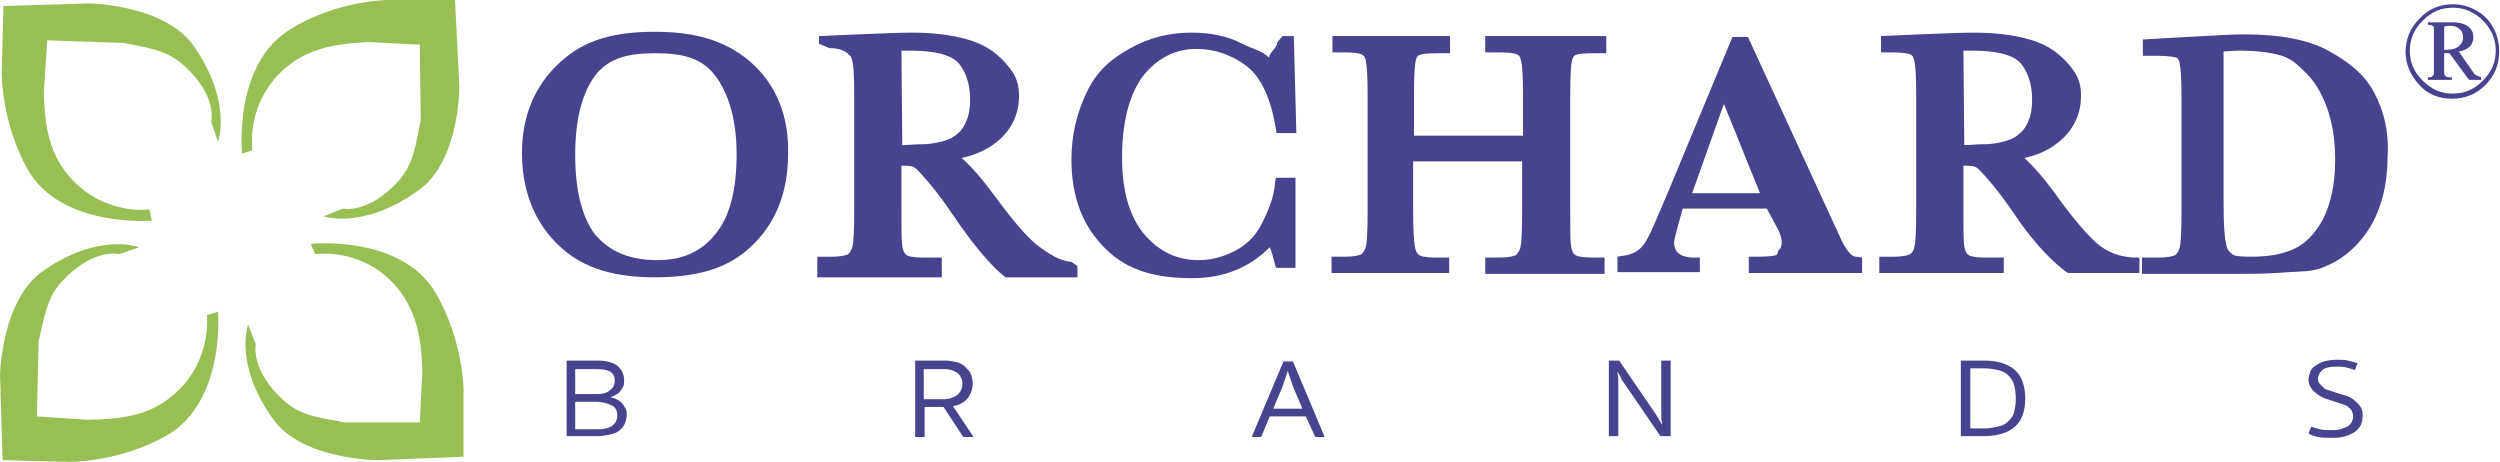
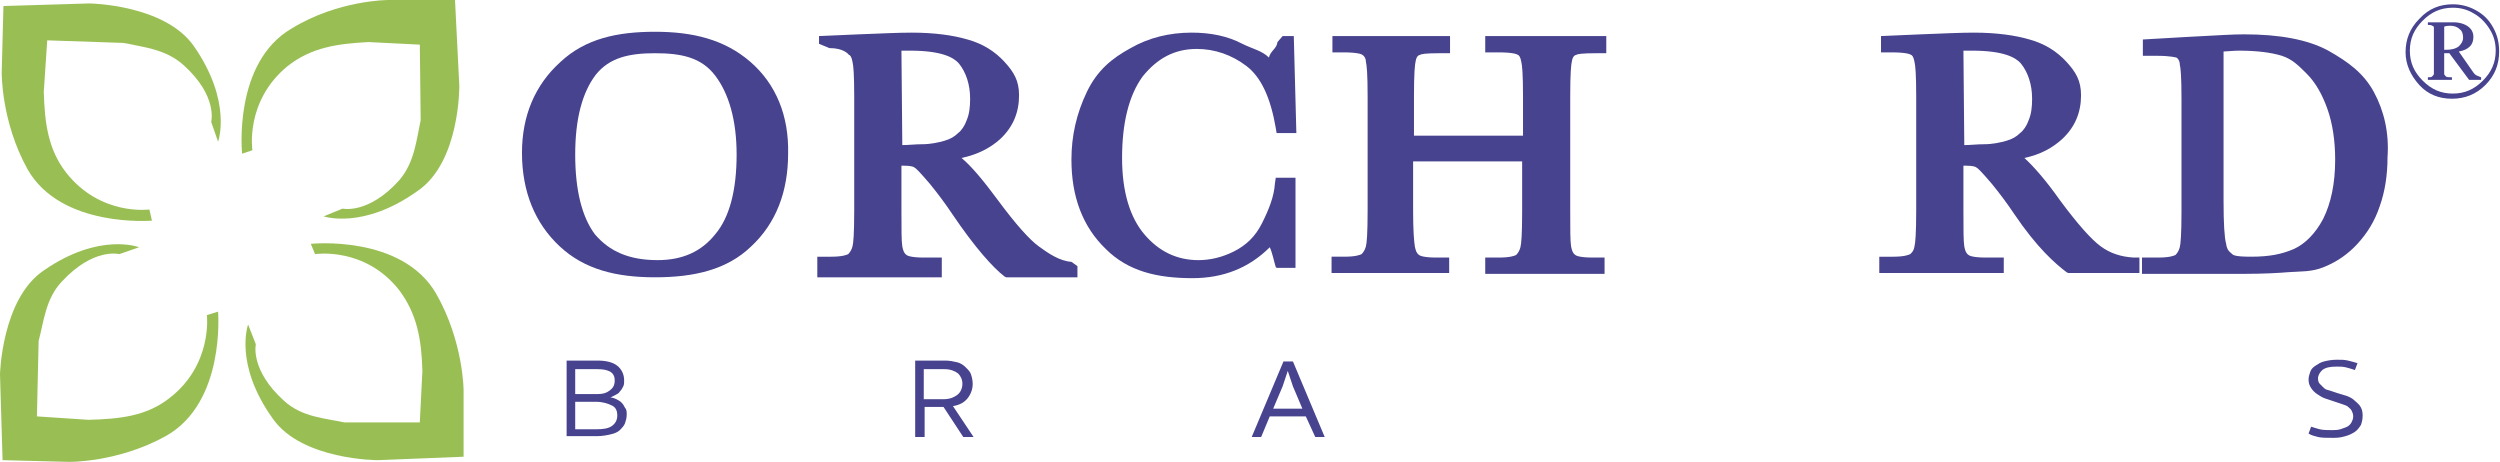
<svg xmlns="http://www.w3.org/2000/svg" id="Layer_1" x="0px" y="0px" viewBox="0 0 291.2 53.8" style="enable-background:new 0 0 291.2 53.8;" xml:space="preserve">
  <style type="text/css"> .st0{fill:#47438F;} .st1{fill:#99BF54;} </style>
  <g>
    <g>
      <path class="st0" d="M87.4,7.2c-3-2.6-6.7-3.5-11.1-3.5s-8.1,0.8-11,3.5c-3,2.7-4.5,6.3-4.5,10.6c0,4.5,1.5,8.2,4.4,10.9 s6.6,3.6,11.1,3.6c4.6,0,8.4-0.9,11.2-3.6c2.9-2.7,4.3-6.4,4.3-10.8C91.9,13.5,90.4,9.8,87.4,7.2z M67,18c0-4.1,0.8-7.2,2.4-9.3 c1.6-2,3.9-2.5,6.9-2.5c3.1,0,5.4,0.5,7,2.6s2.5,5.2,2.5,9.2c0,4.1-0.8,7.3-2.5,9.3c-1.6,2-3.8,3-6.7,3c-3.3,0-5.6-1-7.3-3 C67.8,25.3,67,22.2,67,18z" />
      <path class="st0" d="M121,28.7c-1.1-0.8-2.7-2.6-4.7-5.3c-1.7-2.3-3.1-4-4.3-5c1.9-0.4,3.4-1.2,4.5-2.2c1.5-1.4,2.2-3.1,2.2-5.1 c0-1.7-0.6-2.7-1.7-3.9s-2.5-2.1-4.3-2.6c-1.7-0.5-3.9-0.8-6.5-0.8c-1.5,0-3.6,0.1-6.2,0.2l-4.6,0.2v0.9l1.2,0.5 c1.7,0,2.2,0.7,2.3,0.8c0.1,0,0.3,0.2,0.4,0.8c0.1,0.4,0.2,1.4,0.2,4v13.3c0,2.8-0.1,3.8-0.2,4.2c-0.1,0.4-0.3,0.7-0.5,0.9 c-0.2,0.1-0.7,0.3-2,0.3h-1.6v2.4h14.5V30h-2.1c-1.4,0-1.9-0.2-2-0.3c-0.3-0.2-0.4-0.5-0.5-1c-0.1-0.6-0.1-2-0.1-4.1v-5.3h0.3 c0.7,0,1.1,0.1,1.2,0.2c0.2,0.1,0.6,0.5,1.8,1.9c0.9,1.1,1.8,2.3,2.6,3.5c2.7,4,4.8,6.3,6.1,7.3l0.2,0.1h8.3V31l-0.7-0.5 C123.4,30.4,122.1,29.5,121,28.7z M105,5.9c0.3,0,0.7,0,1,0c3.7,0,5.1,0.8,5.7,1.5c0.8,1,1.3,2.4,1.3,4.1c0,1-0.1,1.8-0.4,2.5 c-0.2,0.6-0.6,1.2-1,1.5c-0.4,0.4-0.9,0.7-1.6,0.9c-0.7,0.2-1.6,0.4-2.6,0.4c-0.8,0-1.6,0.1-2.3,0.1L105,5.9L105,5.9z" />
      <path class="st0" d="M139.4,5.7c2.1,0,4.1,0.7,5.8,2s2.8,3.7,3.4,7.2l0.1,0.6h2.3l-0.3-11.3h-1.3l-0.6,0.7c-0.1,0.8-0.8,1-1,1.8 c-0.8-0.8-1.9-1-3.1-1.6c-1.7-0.9-3.7-1.3-5.9-1.3c-2.6,0-5,0.6-7.1,1.8c-2.2,1.2-3.9,2.6-5.1,5.1s-1.8,5.1-1.8,7.9 c0,4.3,1.3,7.8,4,10.4c2.6,2.6,6,3.4,10.1,3.4c3.6,0,6.6-1.2,9-3.6c0.3,0.6,0.5,1.7,0.7,2.3l0.1,0.1h2.2V20.7h-2.3l-0.1,0.7 c-0.1,1.5-0.7,3-1.5,4.6s-1.9,2.6-3.3,3.3c-1.4,0.7-2.8,1-4.1,1c-2.5,0-4.6-1-6.3-3s-2.6-5-2.6-8.9c0-4.1,0.8-7.3,2.4-9.5 C134.8,6.8,136.8,5.7,139.4,5.7z" />
      <path class="st0" d="M173,6.1h1.5c1.7,0,2.2,0.2,2.3,0.3c0.1,0,0.3,0.2,0.4,0.8c0.1,0.4,0.2,1.4,0.2,4v4.6h-12.7v-4.6 c0-2.7,0.1-3.7,0.2-4.1c0.1-0.6,0.4-0.7,0.5-0.7c0.1-0.1,0.6-0.2,2.2-0.2h1.3v-2h-13.7v1.9h1.2c1.7,0,2.2,0.2,2.3,0.3 c0.2,0.1,0.4,0.4,0.4,0.8c0.1,0.4,0.2,1.4,0.2,4v13.3c0,2.8-0.1,3.8-0.2,4.2c-0.1,0.4-0.3,0.7-0.5,0.9c-0.2,0.1-0.7,0.3-2,0.3 h-1.5v1.9h13.7V30h-1.5c-1.4,0-1.9-0.2-2-0.3c-0.3-0.2-0.4-0.5-0.5-1c-0.1-0.6-0.2-2-0.2-4.1v-5.8h12.7v5.8c0,2.8-0.1,3.8-0.2,4.2 c-0.1,0.4-0.3,0.7-0.5,0.9c-0.2,0.1-0.7,0.3-2,0.3H173v1.9h13.9V30h-1.4c-1.4,0-1.9-0.2-2-0.3c-0.3-0.2-0.4-0.5-0.5-1 c-0.1-0.6-0.1-2-0.1-4.1V11.2c0-2.7,0.1-3.7,0.2-4.1c0.1-0.6,0.4-0.7,0.5-0.7c0.1-0.1,0.6-0.2,2.3-0.2h1.2v-2H173V6.1z" />
-       <path class="st0" d="M214.6,28.2l-11-23.9h-1.8l-7.6,18.3c-0.8,1.8-0.9,2.2-1,2.3c-1,2.5-1.6,3.5-2,3.9c-0.5,0.5-1.2,0.9-2.2,1 l-0.6,0.1v1.8h9.6V30h-0.8c-0.7,0-1.3-0.2-1.7-0.5c-0.2-0.2-0.5-0.5-0.5-1.3c0-0.4,1-3.9,1-3.9h9.8l1.4,2.6 c0.8,1.9-0.1,2.3-0.1,2.3c0,0.4-0.1,0.4-0.2,0.5c-0.2,0.1-0.8,0.2-2.4,0.2h-0.8v1.9h13.2V30l-0.7-0.1 C215.5,29.9,214.9,28.7,214.6,28.2z M197.1,22.5l3.7-10.4l4.2,10.4H197.1z" />
      <path class="st0" d="M244.7,28.7c-1.1-0.8-2.7-2.6-4.7-5.3c-1.7-2.4-3.1-4-4.2-5c1.9-0.4,3.3-1.2,4.4-2.2c1.5-1.4,2.2-3.1,2.2-5.1 c0-1.7-0.6-2.7-1.7-3.9c-1.1-1.2-2.5-2.1-4.3-2.6c-1.7-0.5-3.9-0.8-6.5-0.8c-1.5,0-3.6,0.1-6.2,0.2l-4.6,0.2v1.9h1.2 c1.7,0,2.2,0.2,2.3,0.3c0.1,0,0.3,0.2,0.4,0.8c0.1,0.4,0.2,1.4,0.2,4v13.3c0,2.7-0.1,3.8-0.2,4.2c-0.1,0.6-0.4,0.8-0.5,0.9 c-0.2,0.1-0.7,0.3-2,0.3h-1.6v1.9h14.5V30h-2.1c-1.4,0-1.9-0.2-2-0.3c-0.3-0.2-0.4-0.5-0.5-1c-0.1-0.6-0.1-2-0.1-4.1v-5.3h0.3 c0.7,0,1.1,0.1,1.2,0.2c0.2,0.1,0.6,0.5,1.8,1.9c0.9,1.1,1.8,2.3,2.6,3.5c2.7,4,4.8,5.8,6.1,6.8l0.2,0.1h8.3V30h-0.7 C247,29.9,245.8,29.5,244.7,28.7z M228.7,5.9c0.3,0,0.7,0,1,0c3.7,0,5.1,0.8,5.7,1.5c0.8,1,1.3,2.4,1.3,4.1c0,1-0.1,1.8-0.4,2.5 c-0.2,0.6-0.6,1.2-1,1.5c-0.4,0.4-0.9,0.7-1.6,0.9c-0.7,0.2-1.6,0.4-2.6,0.4c-0.8,0-1.6,0.1-2.3,0.1L228.7,5.9L228.7,5.9z" />
      <path class="st0" d="M276.5,10.7c-1.2-2.2-3-3.5-5.3-4.8c-2.4-1.3-5.7-1.9-9.8-1.9c-1.3,0-2.8,0.1-6.6,0.3l-5.2,0.3v1.9h1.6 c1.7,0,2.2,0.2,2.3,0.2c0.2,0.1,0.4,0.4,0.4,0.8c0.1,0.4,0.2,1.4,0.2,4v13.1c0,2.7-0.1,3.8-0.2,4.2c-0.1,0.4-0.3,0.7-0.5,0.9 c-0.2,0.1-0.7,0.3-2,0.3h-1.9v1.9h11.8c2.3,0,4.1-0.1,5.3-0.2c1.3-0.1,2.7,0,4.1-0.6c1.5-0.6,2.8-1.5,3.9-2.7s2-2.6,2.6-4.4 c0.6-1.7,0.9-3.6,0.9-5.7C278.3,15.5,277.7,12.9,276.5,10.7z M259,23.4V6c1.3-0.1,1.6-0.1,1.8-0.1c2,0,3.7,0.2,5,0.6 c1.2,0.4,1.9,1.1,2.9,2.1s1.8,2.4,2.4,4.1s0.9,3.7,0.9,5.9c0,2.8-0.5,5.1-1.4,6.9c-0.9,1.7-2.1,2.9-3.4,3.5 c-1.4,0.6-2.8,0.9-5,0.9c-2,0-2.1-0.2-2.3-0.4c-0.1-0.1-0.5-0.3-0.6-1.1C259.1,27.7,259,26,259,23.4z" />
    </g>
    <path class="st0" d="M285.7,0.5c0.9,0,1.8,0.2,2.7,0.7c0.9,0.5,1.5,1.1,2,2s0.7,1.8,0.7,2.8c0,1.5-0.5,2.8-1.6,3.9 s-2.4,1.6-3.9,1.6s-2.8-0.5-3.8-1.6s-1.6-2.4-1.6-3.8c0-1.5,0.5-2.8,1.6-3.9C282.9,1,284.2,0.5,285.7,0.5z M285.7,0.9 c-1.4,0-2.5,0.5-3.5,1.5s-1.5,2.1-1.5,3.5s0.5,2.5,1.5,3.5s2.1,1.5,3.5,1.5s2.5-0.5,3.5-1.5s1.5-2.1,1.5-3.5c0-0.9-0.2-1.7-0.7-2.5 s-1.1-1.4-1.8-1.8C287.4,1.1,286.6,0.9,285.7,0.9z M282.8,2.6h3c0.7,0,1.3,0.2,1.7,0.5s0.6,0.7,0.6,1.2c0,0.4-0.1,0.8-0.4,1.1 c-0.3,0.3-0.7,0.5-1.3,0.6l1.6,2.3c0.2,0.3,0.3,0.4,0.5,0.5s0.3,0.1,0.5,0.2v0.3h-1.4l-2.3-3.1h-0.6v2.4c0,0.1,0.1,0.2,0.2,0.3 s0.3,0.1,0.7,0.1v0.3h-2.8V9c0.3,0,0.4,0,0.5-0.1s0.2-0.2,0.2-0.3s0-0.3,0-0.7v-4c0-0.4,0-0.6,0-0.7S283.4,3,283.3,3 c-0.1-0.1-0.3-0.1-0.5-0.1L282.8,2.6L282.8,2.6z M284.7,5.8h0.2c0.6,0,1.1-0.1,1.5-0.4c0.3-0.3,0.5-0.6,0.5-1s-0.1-0.8-0.4-1 c-0.3-0.3-0.7-0.4-1.1-0.4c-0.2,0-0.4,0-0.7,0.1V5.8z" />
  </g>
  <g>
    <path class="st0" d="M71.1,46.3c0.2,0,0.5,0.1,0.7,0.2c0.2,0.1,0.4,0.2,0.6,0.4s0.3,0.4,0.4,0.6C73,47.7,73,48,73,48.3 c0,0.4-0.1,0.7-0.2,1s-0.4,0.6-0.6,0.8s-0.6,0.4-1.1,0.5c-0.4,0.1-1,0.2-1.5,0.2H66V42h3.6c1,0,1.8,0.2,2.3,0.6 c0.5,0.4,0.8,1,0.8,1.7c0,0.3,0,0.5-0.1,0.7s-0.2,0.4-0.4,0.6c-0.1,0.2-0.3,0.3-0.5,0.4S71.3,46.2,71.1,46.3z M69.6,45.9 c0.6,0,1-0.1,1.4-0.4c0.4-0.3,0.6-0.6,0.6-1.2c0-0.5-0.2-0.8-0.5-1c-0.4-0.2-0.8-0.3-1.5-0.3H67v2.9H69.6z M69.5,50 c0.8,0,1.4-0.1,1.8-0.4s0.6-0.7,0.6-1.2c0-0.6-0.2-1-0.7-1.2c-0.4-0.2-1-0.4-1.8-0.4H67V50H69.5z" />
    <path class="st0" d="M113.3,44.7c0,0.6-0.2,1.2-0.6,1.7s-1,0.8-1.7,0.9l2.4,3.6h-1.2l-2.3-3.5l0,0h-2.2v3.5h-1.1V42h3.5 c0.5,0,1,0.1,1.4,0.2c0.4,0.1,0.7,0.3,1,0.6s0.5,0.5,0.6,0.8C113.2,43.9,113.3,44.3,113.3,44.7z M112.1,44.7c0-0.5-0.2-0.9-0.5-1.2 c-0.4-0.3-0.9-0.5-1.6-0.5h-2.4v3.5h2.3c0.7,0,1.2-0.2,1.6-0.5S112.1,45.2,112.1,44.7z" />
    <path class="st0" d="M152.1,48.5h-4.2l-1,2.4h-1.1l3.7-8.8h1.1l3.7,8.8h-1.1L152.1,48.5z M148.3,47.6h3.4l-1.1-2.6 c-0.1-0.3-0.2-0.6-0.3-0.9s-0.2-0.6-0.3-0.9l0,0c-0.1,0.3-0.2,0.6-0.3,0.9s-0.2,0.6-0.3,0.9L148.3,47.6z" />
-     <path class="st0" d="M192.7,48c0.2,0.3,0.4,0.6,0.5,0.8c0.2,0.3,0.3,0.5,0.4,0.7l0,0c0-0.3-0.1-0.6-0.1-0.9s0-0.6,0-1V42h1.1v8.8 h-1.2l-4.1-6c-0.2-0.3-0.4-0.5-0.5-0.8s-0.3-0.5-0.4-0.7l0,0c0,0.3,0.1,0.6,0.1,0.9c0,0.3,0,0.6,0,1v5.6h-1.1V42h1.2L192.7,48z" />
-     <path class="st0" d="M235.9,46.4c0,1.5-0.4,2.6-1.2,3.3s-2,1.1-3.6,1.1h-2.7V42h2.7c1.6,0,2.8,0.4,3.6,1.1S235.9,45,235.9,46.4z M234.8,46.4c0-0.6-0.1-1.2-0.2-1.6s-0.4-0.8-0.7-1.1s-0.7-0.5-1.2-0.6s-1-0.2-1.6-0.2h-1.6v7h1.6c0.6,0,1.1-0.1,1.6-0.2 c0.5-0.1,0.9-0.3,1.2-0.6s0.6-0.6,0.7-1.1C234.7,47.6,234.8,47.1,234.8,46.4z" />
    <path class="st0" d="M271.7,51c-0.7,0-1.3,0-1.7-0.1s-0.8-0.2-1.1-0.4l0.3-0.8c0.3,0.1,0.6,0.2,1,0.3s0.9,0.1,1.4,0.1 c0.3,0,0.7,0,1-0.1s0.6-0.2,0.8-0.3c0.2-0.1,0.4-0.3,0.5-0.5s0.2-0.4,0.2-0.7s-0.1-0.5-0.2-0.7s-0.3-0.3-0.5-0.5 c-0.2-0.1-0.5-0.2-0.8-0.3s-0.6-0.2-0.9-0.3s-0.6-0.2-0.9-0.3s-0.6-0.3-0.9-0.5s-0.5-0.4-0.7-0.7s-0.3-0.6-0.3-1 c0-0.3,0.1-0.6,0.2-0.9c0.1-0.3,0.3-0.5,0.6-0.7c0.3-0.2,0.6-0.4,1-0.5s0.9-0.2,1.5-0.2c0.5,0,0.9,0,1.3,0.1s0.8,0.2,1.1,0.3 l-0.3,0.8c-0.3-0.1-0.6-0.2-1-0.3s-0.7-0.1-1.1-0.1c-0.8,0-1.3,0.1-1.7,0.4c-0.3,0.3-0.5,0.6-0.5,1c0,0.3,0.1,0.5,0.2,0.6 s0.3,0.3,0.5,0.5s0.4,0.2,0.7,0.3c0.3,0.1,0.6,0.2,0.9,0.3s0.7,0.2,1,0.3s0.7,0.3,0.9,0.5s0.5,0.4,0.7,0.7s0.3,0.6,0.3,1.1 s-0.1,0.8-0.2,1.1c-0.2,0.3-0.4,0.6-0.7,0.8s-0.7,0.4-1.1,0.5C272.6,51,272.1,51,271.7,51z" />
  </g>
  <path class="st1" d="M28.2,17.9c0,0-1.1-10.6,5.8-14.6C39.4,0,45.2,0,45.2,0H53l0.5,10c0,0,0.1,8.8-4.8,12.2c-6.4,4.6-11,3-11,3 l2.2-0.9c0,0,3,0.7,6.6-3.3c1.8-2.1,2-4.7,2.5-7l-0.1-8.8l-6-0.3c-3.6,0.2-6.6,0.6-9.4,2.8c-5,4.1-4.1,9.8-4.1,9.8L28.2,17.9z" />
  <path class="st1" d="M36.2,28.4c0,0,10.6-1.1,14.6,5.8C54,39.8,54,45.5,54,45.5v7.7l-10,0.4c0,0-8.8,0-12.2-4.8 c-4.6-6.4-2.9-11-2.9-11l0.9,2.3c0,0-0.7,3,3.3,6.6c2.1,1.9,4.7,2,7,2.5h8.8l0.3-6c-0.1-3.6-0.6-6.6-2.7-9.4c-4-5.1-9.8-4.2-9.8-4.2 L36.2,28.4z" />
  <path class="st1" d="M25.4,36.3c0,0,0.9,10.6-6.1,14.5c-5.6,3.1-11.3,3-11.3,3l-7.7-0.2L0,43.6c0,0,0.2-8.8,5.1-12.1 c6.5-4.5,11.1-2.7,11.1-2.7l-2.3,0.8c0,0-3-0.8-6.7,3.2c-1.9,2-2.1,4.7-2.7,6.9l-0.2,8.8l6,0.4c3.6-0.1,6.7-0.4,9.4-2.5 c5.1-3.9,4.4-9.7,4.4-9.7L25.4,36.3z" />
  <path class="st1" d="M17.7,25.7c0,0-10.6,0.9-14.5-6c-3.1-5.6-3-11.3-3-11.3l0.2-7.7l10-0.3c0,0,8.8,0.1,12.2,5 c4.5,6.5,2.8,11.1,2.8,11.1l-0.8-2.3c0,0,0.8-3-3.2-6.6c-2.1-1.9-4.7-2.1-7-2.6L5.5,4.7l-0.4,6c0.1,3.6,0.5,6.7,2.6,9.4 c4,5.1,9.7,4.3,9.7,4.3L17.7,25.7z" />
</svg>